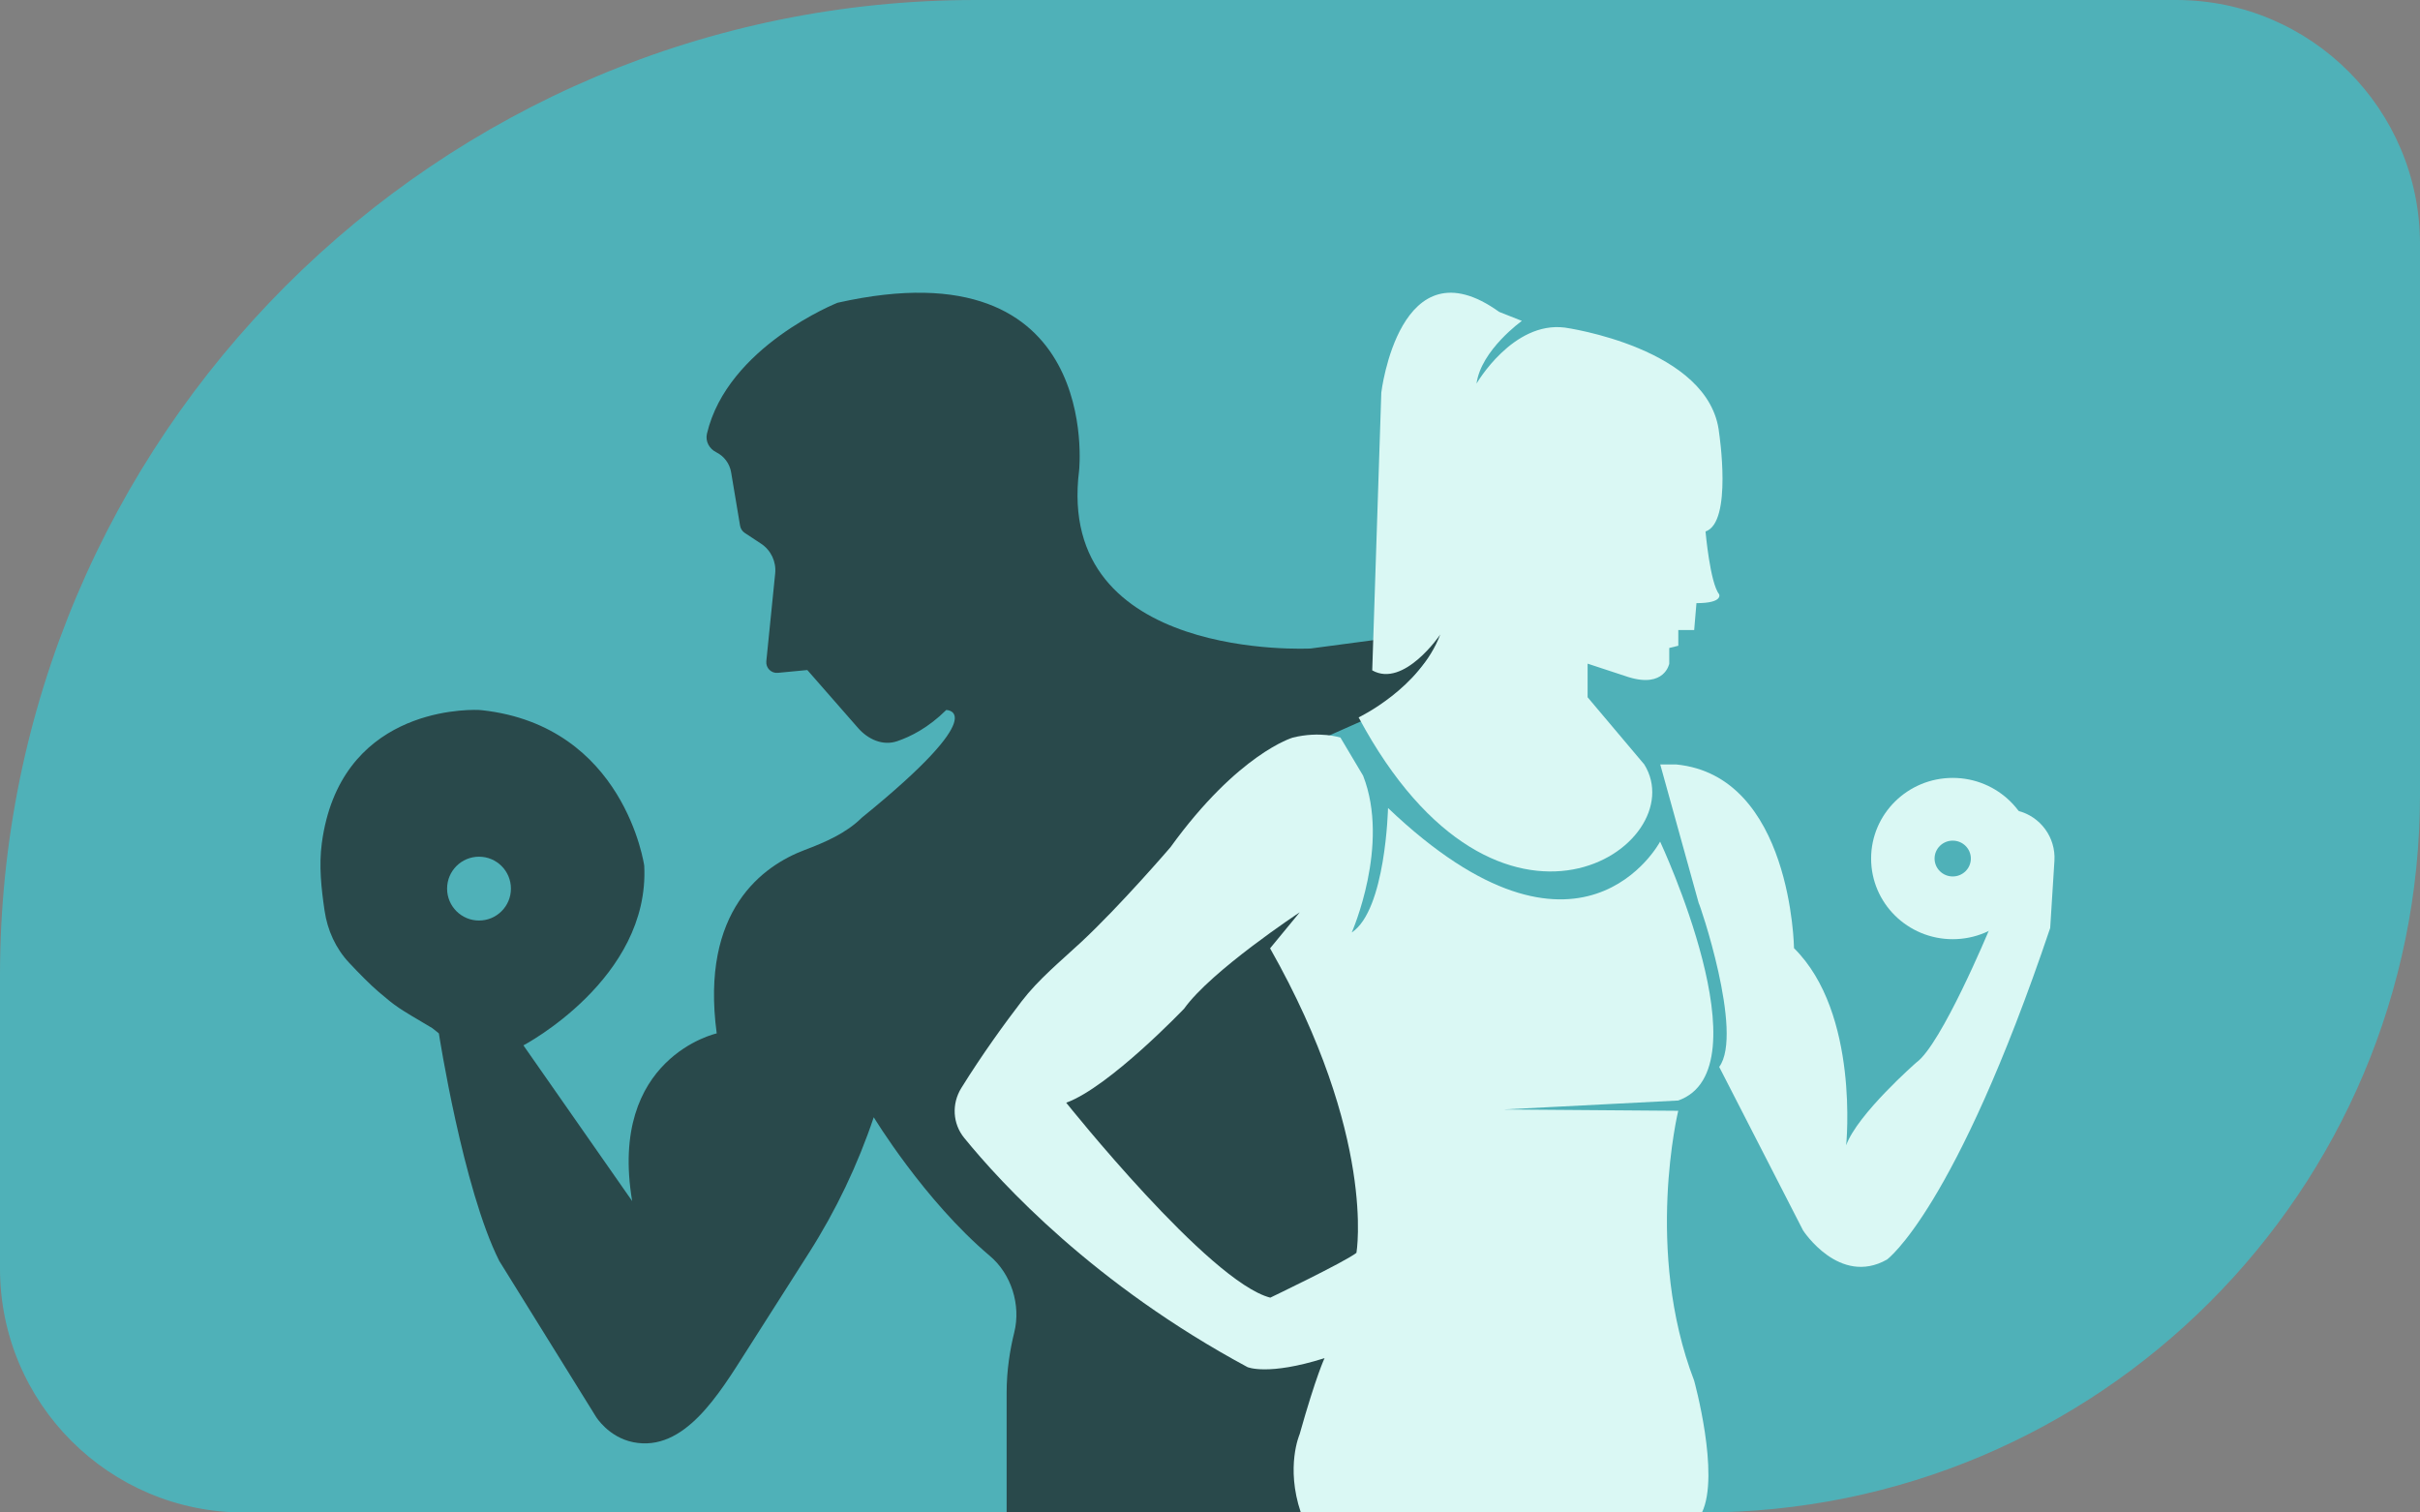
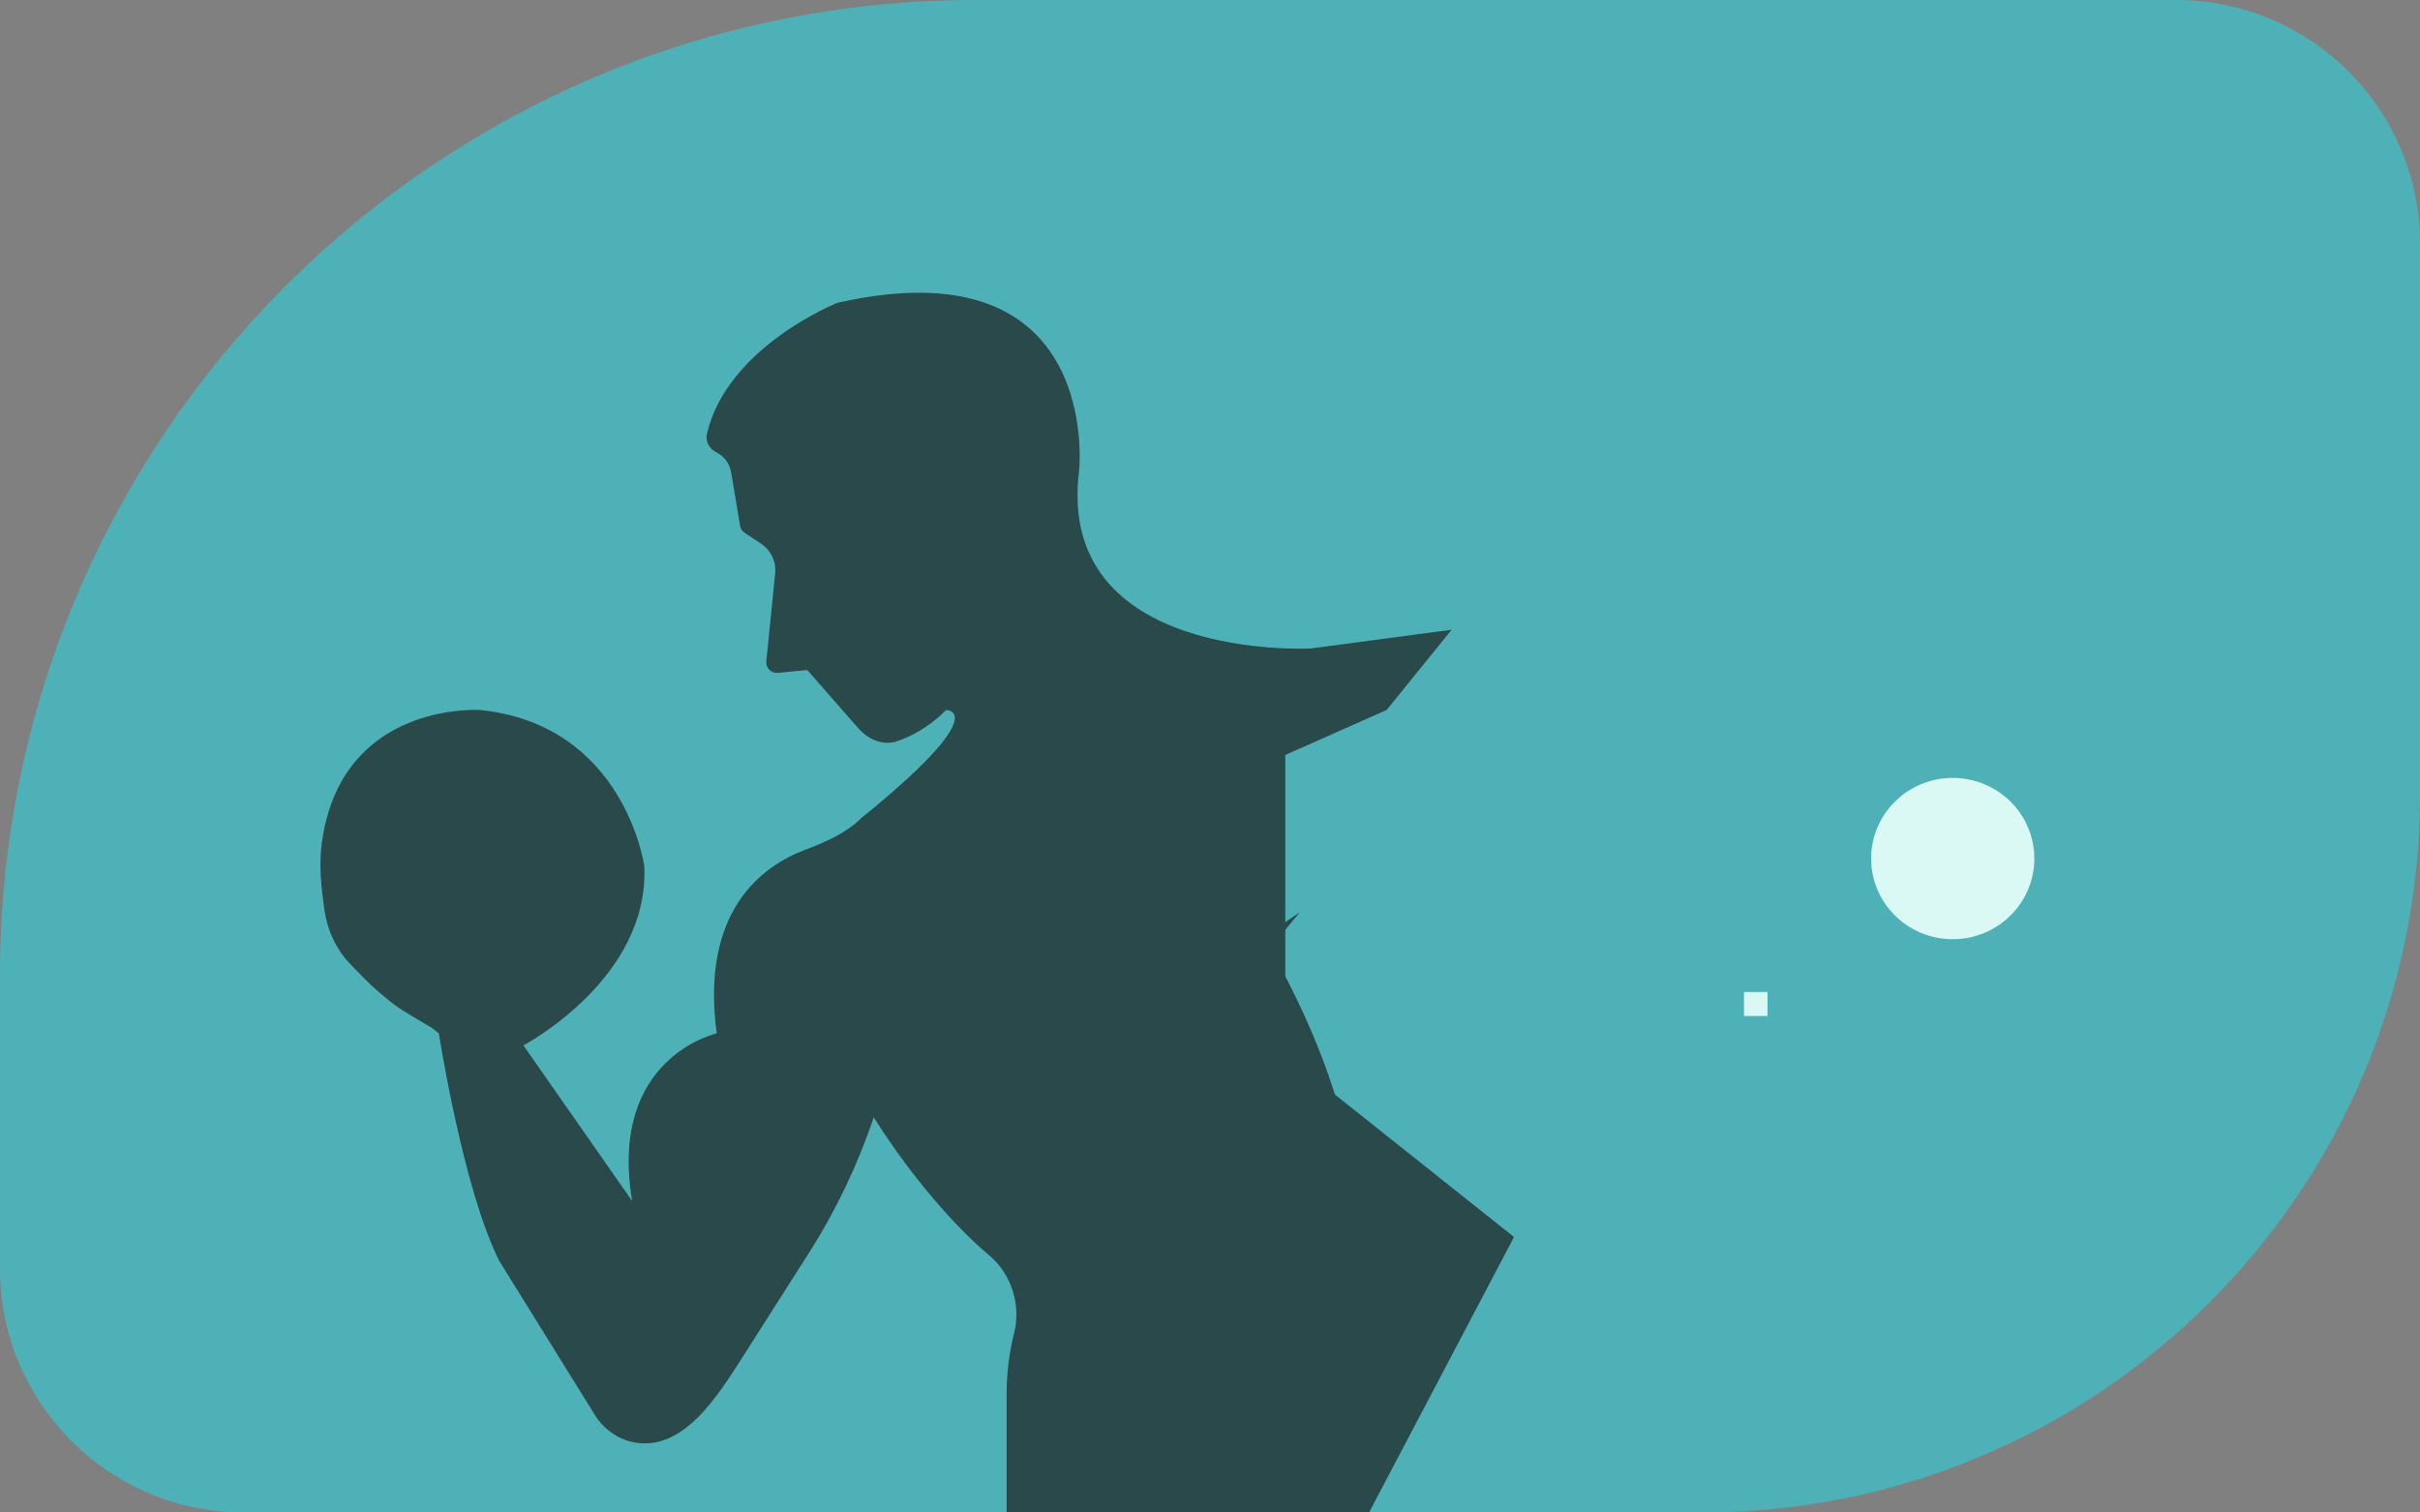
<svg xmlns="http://www.w3.org/2000/svg" width="80" height="50" viewBox="0 0 80 50" fill="none">
  <rect x="0" y="0" width="80" height="50" fill="#808080" stroke="none" />
  <path d="M56.263 50C69.373 50 80 39.373 80 26.263V8.065C80 3.611 76.389 0 71.936 0H32.258C14.442 0 0 14.442 0 32.258V41.935C0 46.389 3.611 50 8.065 50H56.263Z" fill="#4FB1B8" />
  <path d="M43.329 21.438C43.329 21.438 34.875 21.888 35.673 15.552C35.673 15.552 36.472 8.029 27.686 10.009C27.686 10.009 24.048 11.452 23.37 14.338C23.311 14.588 23.448 14.837 23.678 14.951C23.938 15.08 24.121 15.326 24.169 15.612L24.466 17.383C24.483 17.478 24.538 17.562 24.618 17.616L25.162 17.975C25.486 18.19 25.665 18.567 25.626 18.954L25.333 21.86C25.311 22.079 25.494 22.264 25.714 22.243L26.688 22.15L28.363 24.063C28.694 24.442 29.181 24.664 29.657 24.503C30.104 24.352 30.692 24.055 31.281 23.471C31.281 23.471 32.878 23.471 28.485 27.035C27.969 27.546 27.278 27.843 26.598 28.1C25.236 28.616 23.144 30.08 23.693 34.162C23.693 34.162 20.099 34.954 20.898 39.705L17.303 34.558C17.303 34.558 21.488 32.359 21.297 28.619C21.297 28.619 20.654 23.999 15.932 23.478C15.892 23.474 15.85 23.47 15.809 23.469C15.264 23.453 11.225 23.484 10.638 27.878C10.539 28.618 10.621 29.369 10.73 30.108C10.824 30.751 11.098 31.355 11.543 31.829C11.861 32.168 12.232 32.547 12.514 32.787C13.128 33.307 13.111 33.29 14.289 33.987L14.508 34.162C14.508 34.162 15.307 39.309 16.505 41.685L19.7 46.832C19.7 46.832 20.111 47.512 20.934 47.677C22.617 48.012 23.763 46.095 24.685 44.648L26.739 41.423C27.634 40.019 28.354 38.511 28.884 36.934C28.884 36.934 30.549 39.684 32.721 41.517C33.433 42.117 33.753 43.14 33.53 44.044C33.389 44.612 33.277 45.299 33.277 46.04V50H45.258L50.05 40.893L42.489 34.879V24.958L45.839 23.471L47.987 20.819L43.329 21.438Z" fill="#29494B" />
-   <path d="M15.835 30.431C15.252 30.431 14.78 29.959 14.78 29.376C14.78 28.793 15.252 28.321 15.835 28.321C16.418 28.321 16.89 28.793 16.89 29.376C16.89 29.959 16.418 30.431 15.835 30.431Z" fill="#4FB1B8" />
-   <path d="M56.833 35.27L59.606 40.676C59.606 40.676 60.805 42.528 62.379 41.639C62.379 41.639 64.627 40.01 67.775 30.678L67.915 28.458C67.964 27.685 67.453 26.988 66.701 26.802L66.501 26.753L66.876 27.493V28.604V29.715L66.276 29.493L65.751 30.752C65.751 30.752 64.178 34.529 63.353 35.122C63.353 35.122 61.404 36.825 61.03 37.862C61.03 37.862 61.479 33.492 59.306 31.345C59.306 31.345 59.231 25.642 55.408 25.271H54.884L56.158 29.863C56.158 29.789 57.657 34.159 56.833 35.27Z" fill="#DAF8F4" />
  <path d="M64.553 31.048C63.063 31.048 61.855 29.855 61.855 28.382C61.855 26.91 63.063 25.716 64.553 25.716C66.043 25.716 67.251 26.91 67.251 28.382C67.251 29.855 66.043 31.048 64.553 31.048Z" fill="#DAF8F4" />
-   <path d="M64.553 28.974C64.222 28.974 63.953 28.709 63.953 28.382C63.953 28.055 64.222 27.79 64.553 27.79C64.884 27.79 65.152 28.055 65.152 28.382C65.152 28.709 64.884 28.974 64.553 28.974Z" fill="#4FB1B8" />
-   <path d="M42.962 47.416C43.512 45.463 43.787 44.898 43.787 44.898C41.913 45.49 41.239 45.194 41.239 45.194C36.172 42.468 33.093 39.116 31.874 37.616C31.489 37.143 31.457 36.487 31.778 35.969C32.473 34.849 33.218 33.825 33.774 33.1C34.335 32.369 35.06 31.777 35.735 31.15C37.033 29.943 38.69 28.012 38.69 28.012C40.939 24.901 42.738 24.383 42.738 24.383C43.637 24.161 44.312 24.383 44.312 24.383L45.061 25.642C45.961 27.938 44.686 30.826 44.686 30.826C45.811 30.086 45.885 26.711 45.885 26.711C52.256 32.784 54.88 27.822 54.88 27.822C54.88 27.822 58.402 35.344 55.479 36.381L49.708 36.677L55.479 36.721C55.479 36.721 54.355 41.343 56.004 45.639C56.004 45.639 56.864 48.741 56.264 50C56.264 50 44.532 50 43.002 50C42.492 48.488 42.962 47.416 42.962 47.416Z" fill="#DAF8F4" />
-   <path d="M54.357 25.272C56.006 27.938 49.56 32.382 44.913 23.716C44.913 23.716 46.937 22.754 47.612 20.976C47.612 20.976 46.412 22.754 45.363 22.161L45.663 12.978C45.663 12.978 46.263 7.941 49.56 10.311L50.31 10.608C50.31 10.608 48.961 11.57 48.811 12.681C48.811 12.681 50.01 10.608 51.734 10.83C51.734 10.83 56.531 11.496 56.83 14.311C56.83 14.311 57.28 17.273 56.381 17.569C56.381 17.569 56.531 19.273 56.83 19.643C56.83 19.643 56.98 19.939 56.081 19.939L56.006 20.828H55.481V21.347L55.182 21.421V21.939C55.182 21.939 55.032 22.754 53.833 22.383L52.483 21.939V23.05L54.357 25.272Z" fill="#DAF8F4" />
  <path d="M42.967 30.159C42.967 30.159 40.044 32.085 39.145 33.344C39.145 33.344 36.671 35.936 35.247 36.454C35.247 36.454 39.969 42.379 41.993 42.898C41.993 42.898 44.466 41.713 44.841 41.416C44.841 41.416 45.509 37.571 41.986 31.35L42.967 30.159Z" fill="#29494B" />
  <path d="M57.653 32.794H58.43V33.587H57.653V32.794Z" fill="#DAF8F4" />
</svg>